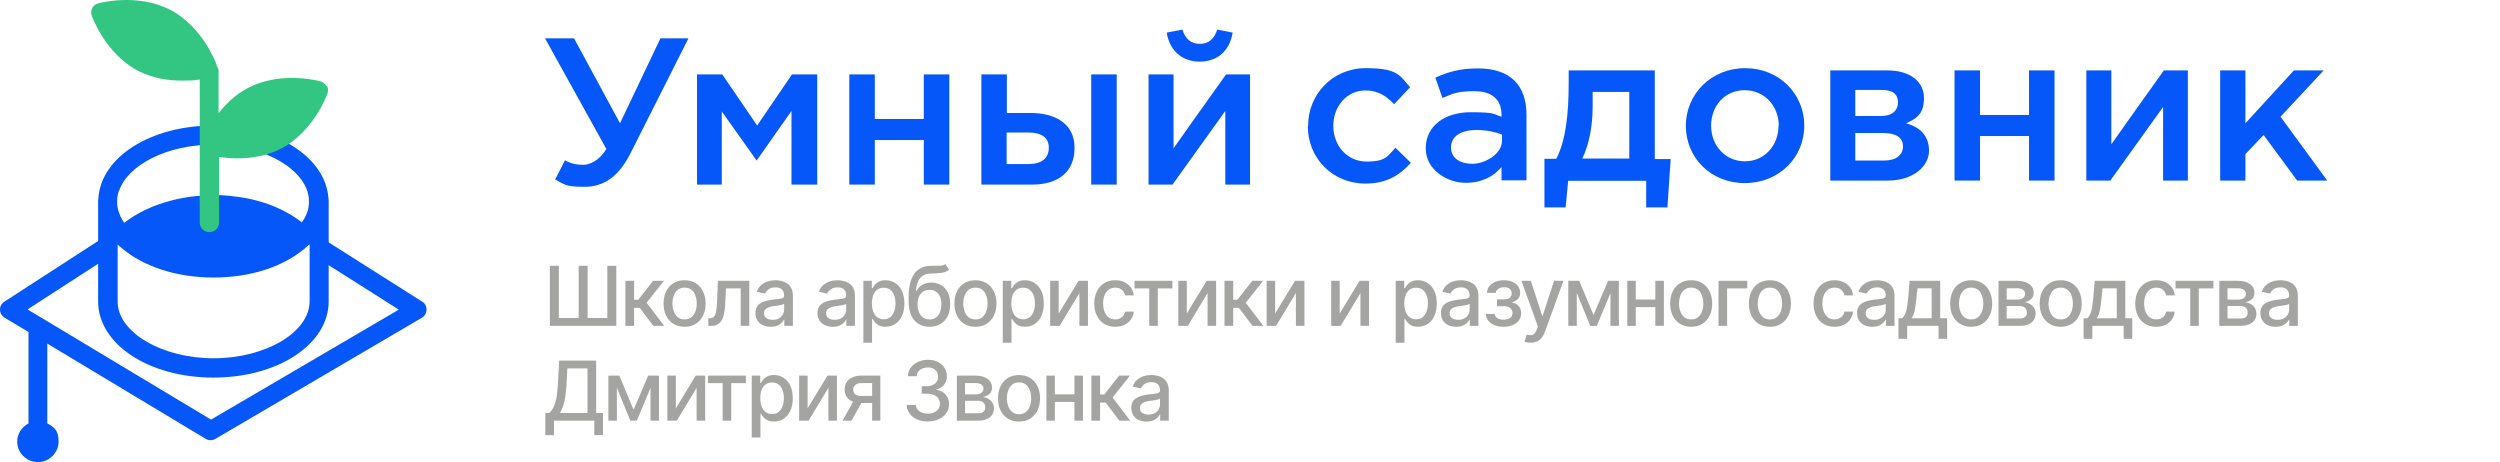
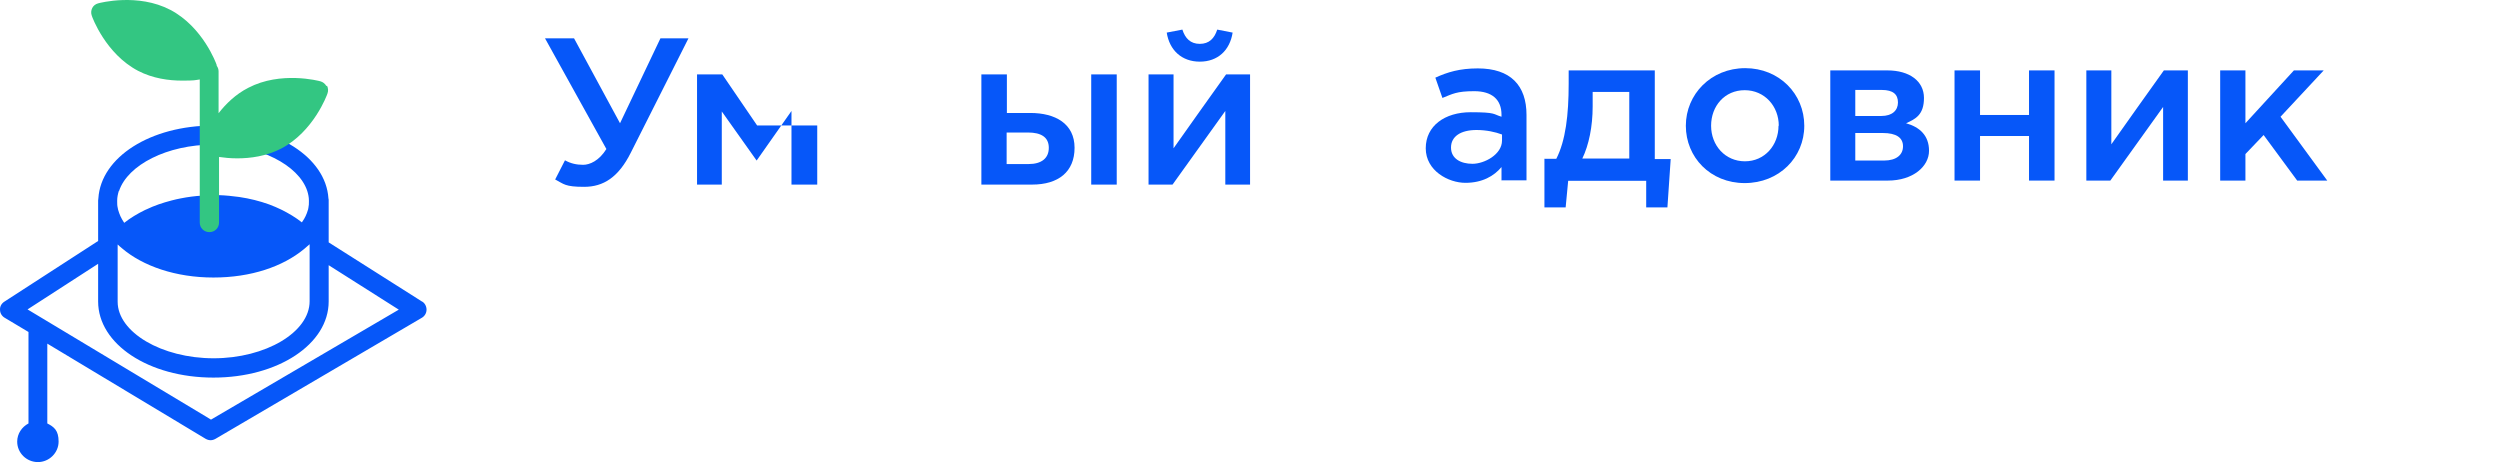
<svg xmlns="http://www.w3.org/2000/svg" width="211" height="39" viewBox="0 0 211 39" fill="none">
  <path d="M35.643 25.466L27.74 20.456V16.921C27.74 16.862 27.74 16.803 27.72 16.744C27.502 13.287 23.332 10.595 18.011 10.595C12.69 10.595 8.52 13.267 8.302 16.744C8.302 16.803 8.282 16.862 8.282 16.921V20.339L0.359 25.466C0.121 25.623 -0.018 25.878 0.002 26.153C0.002 26.428 0.161 26.683 0.399 26.821L2.404 28.019V35.739C1.848 36.034 1.451 36.603 1.451 37.271C1.451 38.234 2.246 39 3.199 39C4.152 39 4.946 38.214 4.946 37.271C4.946 36.328 4.569 36.034 3.993 35.739V29.002L17.356 37.036C17.495 37.114 17.634 37.154 17.773 37.154C17.912 37.154 18.051 37.114 18.19 37.036L35.603 26.821C35.841 26.683 36 26.428 36 26.134C36 25.858 35.861 25.584 35.623 25.446L35.643 25.466ZM17.793 35.405L2.325 26.114L8.282 22.264V25.328C8.282 25.328 8.282 25.367 8.282 25.387C8.282 25.407 8.282 25.426 8.282 25.446C8.282 29.041 12.551 31.869 18.011 31.869C23.471 31.869 27.74 29.041 27.74 25.446C27.74 21.851 27.74 25.407 27.74 25.387C27.74 25.387 27.74 25.348 27.74 25.328V22.382L33.657 26.134L17.793 35.425V35.405ZM10.049 16.115C10.783 13.915 14.119 12.206 17.991 12.206C21.863 12.206 25.199 13.915 25.933 16.115C26.013 16.371 26.072 16.646 26.072 16.921C26.072 16.96 26.072 16.999 26.072 17.019C26.072 17.196 26.072 17.353 26.032 17.51C26.032 17.549 26.032 17.569 26.013 17.608C26.013 17.648 26.013 17.667 25.993 17.706C25.933 17.903 25.874 18.08 25.794 18.237C25.715 18.394 25.635 18.551 25.516 18.708C25.516 18.728 25.496 18.747 25.477 18.767C24.96 18.355 24.365 18.001 23.729 17.687C23.412 17.53 23.074 17.392 22.717 17.255C22.32 17.117 21.903 16.98 21.486 16.881C21.069 16.783 20.632 16.685 20.195 16.626C19.619 16.547 19.043 16.488 18.448 16.469C18.289 16.469 18.13 16.469 17.971 16.469C17.673 16.469 17.375 16.469 17.078 16.508C16.442 16.547 15.847 16.626 15.251 16.744C14.993 16.803 14.735 16.842 14.477 16.921C13.722 17.117 13.027 17.353 12.372 17.667C12.332 17.687 12.273 17.706 12.233 17.726C11.598 18.04 11.002 18.394 10.486 18.806C10.486 18.806 10.466 18.767 10.446 18.748C10.347 18.59 10.247 18.433 10.168 18.256C10.088 18.08 10.029 17.903 9.969 17.706C9.969 17.667 9.95 17.648 9.95 17.608C9.95 17.569 9.93 17.549 9.93 17.51C9.89 17.353 9.89 17.176 9.89 17.019C9.89 16.862 9.89 16.94 9.89 16.921C9.89 16.646 9.95 16.371 10.029 16.115H10.049ZM9.91 20.614C10.029 20.732 10.168 20.849 10.287 20.948C12.054 22.46 14.834 23.423 18.011 23.423C21.188 23.423 23.868 22.5 25.655 21.026C25.814 20.889 25.973 20.751 26.132 20.614V25.21C26.132 25.25 26.132 25.308 26.132 25.348C26.132 25.387 26.132 25.426 26.132 25.426C26.132 28.039 22.419 30.239 18.031 30.239C13.643 30.239 9.93 28.039 9.93 25.466C9.93 25.446 9.93 25.367 9.93 25.348C9.93 25.308 9.93 25.25 9.93 25.21V20.614H9.91Z" fill="#0657F9" />
  <path d="M27.541 7.256C27.442 7.06 27.244 6.922 27.045 6.863C26.906 6.824 23.69 5.979 20.95 7.413C19.877 7.963 19.063 8.769 18.448 9.554V6.019C18.448 5.842 18.388 5.685 18.289 5.547C18.289 5.547 18.289 5.508 18.289 5.488C18.249 5.351 17.117 2.267 14.377 0.833C11.637 -0.601 8.421 0.243 8.282 0.283C8.063 0.342 7.885 0.479 7.785 0.676C7.686 0.872 7.666 1.108 7.746 1.324C7.785 1.461 8.917 4.545 11.657 5.979C12.908 6.628 14.258 6.804 15.37 6.804C16.482 6.804 16.442 6.765 16.859 6.706V18.787C16.859 19.239 17.217 19.592 17.673 19.592C18.13 19.592 18.487 19.239 18.487 18.787V13.247C18.884 13.306 19.421 13.365 20.016 13.365C21.128 13.365 22.478 13.188 23.729 12.54C26.469 11.106 27.601 8.022 27.641 7.885C27.72 7.669 27.7 7.433 27.601 7.236L27.541 7.256Z" fill="#33C682" />
  <path d="M46.852 15.156L47.684 13.529C48.174 13.804 48.664 13.91 49.218 13.91C49.772 13.91 50.561 13.572 51.179 12.578L46 3.237H48.451L52.33 10.402L55.74 3.237H58.106L53.246 12.874C52.202 14.966 50.923 15.769 49.303 15.769C47.684 15.769 47.598 15.537 46.874 15.156H46.852Z" fill="#0657F9" />
-   <path d="M58.83 6.281H60.962L63.903 10.592L66.844 6.281H68.975V15.579H66.801V9.366L63.86 13.55L60.919 9.408V15.579H58.83V6.281Z" fill="#0657F9" />
-   <path d="M71.682 6.281H73.834V10.042H77.969V6.281H80.122V15.579H77.969V11.818H73.834V15.579H71.682V6.281Z" fill="#0657F9" />
+   <path d="M58.83 6.281H60.962L63.903 10.592H68.975V15.579H66.801V9.366L63.86 13.55L60.919 9.408V15.579H58.83V6.281Z" fill="#0657F9" />
  <path d="M82.828 6.281H84.981V9.535H86.963C89.073 9.535 90.693 10.444 90.693 12.473C90.693 14.501 89.329 15.579 87.112 15.579H82.828V6.281ZM86.814 13.846C87.901 13.846 88.519 13.36 88.519 12.473C88.519 11.585 87.879 11.184 86.771 11.184H84.96V13.846H86.814ZM92.099 6.281H94.252V15.579H92.099V6.281Z" fill="#0657F9" />
  <path d="M99.047 6.281V12.515C100.518 10.444 101.988 8.352 103.48 6.281H105.505V15.579H103.416V9.366L98.962 15.579H96.937V6.281H99.047ZM98.472 2.751L99.793 2.498C100.028 3.237 100.475 3.702 101.264 3.702C102.052 3.702 102.5 3.237 102.734 2.498L104.034 2.751C103.8 4.252 102.777 5.203 101.264 5.203C99.751 5.203 98.706 4.252 98.472 2.751Z" fill="#0657F9" />
-   <path d="M110.402 10.655V10.613C110.402 7.971 112.469 5.752 115.261 5.752C118.053 5.752 118.138 6.407 119.012 7.358L117.669 8.795C117.009 8.119 116.327 7.633 115.24 7.633C113.684 7.633 112.533 8.964 112.533 10.592V10.634C112.533 12.282 113.684 13.635 115.346 13.635C117.009 13.635 117.115 13.149 117.776 12.473L119.076 13.741C118.159 14.755 117.073 15.495 115.24 15.495C112.448 15.495 110.38 13.318 110.38 10.676L110.402 10.655Z" fill="#0657F9" />
  <path d="M126.727 15.241V14.1C126.088 14.861 125.107 15.431 123.679 15.431C122.252 15.431 120.333 14.417 120.333 12.515C120.333 10.613 121.953 9.472 124.127 9.472C126.301 9.472 126.003 9.641 126.727 9.852V9.683C126.727 8.394 125.917 7.696 124.425 7.696C122.934 7.696 122.593 7.929 121.74 8.267L121.143 6.555C122.166 6.09 123.189 5.773 124.724 5.773C127.494 5.773 128.837 7.21 128.837 9.704V15.22H126.706L126.727 15.241ZM126.77 11.352C126.216 11.141 125.448 10.972 124.617 10.972C123.275 10.972 122.465 11.522 122.465 12.451C122.465 13.381 123.275 13.825 124.276 13.825C125.278 13.825 126.77 13.043 126.77 11.86V11.331V11.352Z" fill="#0657F9" />
  <path d="M130.329 13.402H131.352C132.141 11.86 132.396 9.683 132.396 7.084V5.942H139.664V13.424H141.007L140.73 17.502H138.939V15.262H132.354L132.141 17.502H130.35V13.424L130.329 13.402ZM137.511 13.402V7.76H134.421V8.986C134.421 10.676 134.101 12.24 133.547 13.381H137.511V13.402Z" fill="#0657F9" />
  <path d="M142.285 10.613C142.285 7.95 144.417 5.752 147.294 5.752C150.171 5.752 152.281 7.929 152.281 10.613C152.281 13.297 150.15 15.452 147.251 15.452C144.353 15.452 142.285 13.276 142.285 10.613ZM150.129 10.613C150.129 8.964 148.935 7.612 147.251 7.612C145.568 7.612 144.417 8.943 144.417 10.613C144.417 12.282 145.61 13.614 147.273 13.614C148.935 13.614 150.107 12.261 150.107 10.613H150.129Z" fill="#0657F9" />
  <path d="M154.476 5.942H159.293C161.168 5.942 162.383 6.851 162.383 8.267C162.383 9.683 161.68 10.042 160.87 10.402C162 10.719 162.81 11.416 162.81 12.726C162.81 14.037 161.467 15.241 159.336 15.241H154.476V5.942ZM158.781 9.789C159.698 9.789 160.188 9.324 160.188 8.647C160.188 7.971 159.783 7.591 158.824 7.591H156.586V9.789H158.781ZM159.016 13.55C160.06 13.55 160.614 13.064 160.614 12.346C160.614 11.627 160.06 11.226 158.909 11.226H156.586V13.55H159.016Z" fill="#0657F9" />
  <path d="M164.962 5.942H167.115V9.704H171.249V5.942H173.402V15.241H171.249V11.479H167.115V15.241H164.962V5.942Z" fill="#0657F9" />
  <path d="M178.197 5.942V12.177C179.668 10.106 181.138 8.013 182.63 5.942H184.655V15.241H182.566V9.028L178.112 15.241H176.087V5.942H178.197Z" fill="#0657F9" />
  <path d="M187.383 5.942H189.514V10.402L193.606 5.942H196.121L192.477 9.852L196.42 15.241H193.883L191.049 11.395L189.514 13.001V15.241H187.383V5.942Z" fill="#0657F9" />
-   <path opacity="0.5" d="M46.408 22.435H47.166V26.839H48.84V22.435H49.595V26.839H51.261V22.435H52.016V27.502H46.408V22.435ZM52.782 27.502V23.7H53.516V25.295H53.873L55.128 23.7H56.04L54.574 25.553L56.06 27.502H55.142L53.996 25.982H53.516V27.502H52.782ZM57.778 27.581C57.422 27.581 57.11 27.499 56.842 27.336C56.577 27.172 56.371 26.943 56.223 26.649C56.078 26.354 56.006 26.012 56.006 25.622C56.006 25.227 56.078 24.882 56.223 24.588C56.371 24.291 56.577 24.061 56.842 23.897C57.11 23.734 57.422 23.652 57.778 23.652C58.136 23.652 58.448 23.734 58.713 23.897C58.978 24.061 59.184 24.291 59.332 24.588C59.479 24.882 59.553 25.227 59.553 25.622C59.553 26.012 59.479 26.354 59.332 26.649C59.184 26.943 58.978 27.172 58.713 27.336C58.448 27.499 58.136 27.581 57.778 27.581ZM57.778 26.958C58.011 26.958 58.204 26.897 58.356 26.774C58.508 26.652 58.62 26.49 58.693 26.288C58.767 26.084 58.805 25.862 58.805 25.622C58.805 25.377 58.767 25.152 58.693 24.948C58.62 24.744 58.508 24.581 58.356 24.458C58.204 24.336 58.011 24.275 57.778 24.275C57.546 24.275 57.355 24.336 57.203 24.458C57.053 24.581 56.941 24.744 56.866 24.948C56.791 25.152 56.754 25.377 56.754 25.622C56.754 25.862 56.791 26.084 56.866 26.288C56.941 26.49 57.053 26.652 57.203 26.774C57.355 26.897 57.546 26.958 57.778 26.958ZM59.784 27.502L59.781 26.863H59.913C60.056 26.861 60.169 26.819 60.25 26.737C60.334 26.653 60.396 26.505 60.437 26.292C60.48 26.078 60.509 25.777 60.522 25.387L60.59 23.7H63.24V27.502H62.515V24.339H61.27L61.209 25.635C61.196 25.948 61.165 26.221 61.117 26.455C61.07 26.688 60.999 26.883 60.907 27.04C60.813 27.194 60.694 27.31 60.549 27.387C60.404 27.464 60.227 27.502 60.019 27.502H59.784ZM65.046 27.584C64.805 27.584 64.588 27.54 64.392 27.451C64.198 27.361 64.043 27.229 63.93 27.057C63.817 26.884 63.76 26.675 63.76 26.428C63.76 26.212 63.801 26.037 63.882 25.9C63.966 25.762 64.079 25.652 64.219 25.57C64.36 25.489 64.516 25.428 64.688 25.387C64.861 25.346 65.037 25.314 65.219 25.292C65.448 25.267 65.633 25.245 65.773 25.227C65.914 25.209 66.016 25.181 66.079 25.142C66.145 25.101 66.178 25.037 66.178 24.948V24.931C66.178 24.716 66.117 24.549 65.994 24.431C65.874 24.313 65.695 24.254 65.457 24.254C65.21 24.254 65.014 24.309 64.869 24.418C64.726 24.524 64.627 24.645 64.573 24.782L63.876 24.622C63.959 24.39 64.081 24.204 64.239 24.064C64.4 23.921 64.584 23.817 64.79 23.751C64.999 23.685 65.217 23.652 65.443 23.652C65.595 23.652 65.756 23.671 65.926 23.707C66.096 23.741 66.256 23.805 66.406 23.901C66.558 23.994 66.681 24.127 66.777 24.302C66.872 24.477 66.919 24.702 66.919 24.979V27.502H66.195V26.982H66.168C66.123 27.075 66.051 27.168 65.954 27.261C65.858 27.354 65.736 27.431 65.586 27.492C65.437 27.553 65.256 27.584 65.046 27.584ZM65.205 26.992C65.412 26.992 65.587 26.953 65.733 26.873C65.878 26.791 65.989 26.685 66.066 26.553C66.143 26.422 66.181 26.282 66.181 26.135V25.642C66.154 25.667 66.103 25.691 66.028 25.713C65.954 25.736 65.868 25.755 65.773 25.771C65.678 25.787 65.585 25.802 65.494 25.815C65.404 25.827 65.328 25.836 65.266 25.843C65.124 25.863 64.993 25.895 64.875 25.938C64.757 25.979 64.662 26.04 64.59 26.122C64.519 26.201 64.484 26.306 64.484 26.438C64.484 26.622 64.552 26.76 64.688 26.853C64.824 26.946 64.997 26.992 65.205 26.992ZM70.283 27.584C70.043 27.584 69.825 27.54 69.63 27.451C69.435 27.361 69.281 27.229 69.168 27.057C69.054 26.884 68.997 26.675 68.997 26.428C68.997 26.212 69.038 26.037 69.12 25.9C69.204 25.762 69.316 25.652 69.457 25.57C69.597 25.489 69.754 25.428 69.926 25.387C70.098 25.346 70.275 25.314 70.456 25.292C70.685 25.267 70.87 25.245 71.011 25.227C71.151 25.209 71.253 25.181 71.317 25.142C71.383 25.101 71.415 25.037 71.415 24.948V24.931C71.415 24.716 71.354 24.549 71.232 24.431C71.112 24.313 70.933 24.254 70.695 24.254C70.447 24.254 70.251 24.309 70.106 24.418C69.963 24.524 69.865 24.645 69.81 24.782L69.113 24.622C69.197 24.39 69.318 24.204 69.477 24.064C69.638 23.921 69.822 23.817 70.028 23.751C70.237 23.685 70.454 23.652 70.681 23.652C70.833 23.652 70.994 23.671 71.164 23.707C71.334 23.741 71.494 23.805 71.643 23.901C71.795 23.994 71.919 24.127 72.014 24.302C72.109 24.477 72.157 24.702 72.157 24.979V27.502H71.433V26.982H71.405C71.36 27.075 71.288 27.168 71.191 27.261C71.096 27.354 70.973 27.431 70.824 27.492C70.674 27.553 70.494 27.584 70.283 27.584ZM70.443 26.992C70.649 26.992 70.825 26.953 70.97 26.873C71.115 26.791 71.226 26.685 71.303 26.553C71.38 26.422 71.419 26.282 71.419 26.135V25.642C71.392 25.667 71.341 25.691 71.266 25.713C71.191 25.736 71.106 25.755 71.011 25.771C70.916 25.787 70.823 25.802 70.732 25.815C70.641 25.827 70.565 25.836 70.504 25.843C70.361 25.863 70.231 25.895 70.113 25.938C69.995 25.979 69.9 26.04 69.827 26.122C69.757 26.201 69.722 26.306 69.722 26.438C69.722 26.622 69.79 26.76 69.926 26.853C70.062 26.946 70.234 26.992 70.443 26.992ZM72.868 28.924V23.7H73.582V24.319H73.643C73.689 24.24 73.751 24.148 73.83 24.044C73.912 23.939 74.025 23.849 74.17 23.771C74.315 23.692 74.505 23.652 74.738 23.652C75.044 23.652 75.316 23.73 75.555 23.884C75.795 24.038 75.984 24.261 76.123 24.554C76.261 24.846 76.33 25.199 76.33 25.611C76.33 26.02 76.262 26.371 76.126 26.666C75.99 26.958 75.802 27.184 75.561 27.343C75.323 27.499 75.05 27.577 74.742 27.577C74.513 27.577 74.325 27.539 74.177 27.462C74.032 27.382 73.918 27.29 73.834 27.186C73.752 27.082 73.689 26.99 73.643 26.91H73.602V28.924H72.868ZM74.582 26.948C74.802 26.948 74.985 26.889 75.133 26.771C75.28 26.653 75.391 26.493 75.466 26.292C75.543 26.087 75.582 25.858 75.582 25.605C75.582 25.353 75.544 25.127 75.469 24.928C75.395 24.728 75.284 24.571 75.136 24.455C74.989 24.339 74.804 24.282 74.582 24.282C74.366 24.282 74.185 24.337 74.038 24.448C73.89 24.557 73.778 24.711 73.701 24.911C73.626 25.108 73.589 25.339 73.589 25.605C73.589 25.87 73.627 26.103 73.704 26.305C73.781 26.507 73.894 26.665 74.041 26.778C74.191 26.891 74.371 26.948 74.582 26.948ZM79.792 22.289L80.098 22.755C79.987 22.859 79.859 22.933 79.714 22.976C79.569 23.019 79.402 23.046 79.214 23.057C79.026 23.069 78.81 23.079 78.568 23.088C78.293 23.095 78.068 23.154 77.891 23.265C77.716 23.373 77.582 23.535 77.486 23.748C77.391 23.961 77.33 24.229 77.303 24.554H77.35C77.47 24.318 77.64 24.142 77.86 24.026C78.083 23.909 78.332 23.85 78.609 23.85C78.915 23.85 79.187 23.92 79.425 24.061C79.663 24.199 79.851 24.403 79.989 24.673C80.128 24.942 80.196 25.271 80.193 25.659C80.196 26.053 80.125 26.395 79.983 26.683C79.84 26.971 79.637 27.192 79.374 27.346C79.113 27.5 78.806 27.578 78.452 27.581C77.919 27.578 77.493 27.397 77.173 27.036C76.854 26.674 76.693 26.143 76.69 25.445V25.074C76.693 24.203 76.849 23.549 77.16 23.112C77.47 22.674 77.934 22.448 78.551 22.435C78.75 22.43 78.928 22.429 79.085 22.431C79.241 22.434 79.378 22.427 79.496 22.411C79.614 22.393 79.713 22.352 79.792 22.289ZM78.452 26.962C78.661 26.959 78.839 26.906 78.986 26.802C79.133 26.697 79.248 26.549 79.33 26.356C79.411 26.163 79.451 25.936 79.449 25.673C79.451 25.416 79.411 25.199 79.33 25.02C79.248 24.838 79.132 24.7 78.983 24.605C78.833 24.509 78.653 24.462 78.442 24.462C78.288 24.462 78.149 24.489 78.027 24.544C77.905 24.598 77.8 24.677 77.714 24.782C77.628 24.884 77.561 25.009 77.513 25.159C77.468 25.309 77.443 25.48 77.439 25.673C77.439 26.063 77.528 26.374 77.707 26.608C77.889 26.841 78.137 26.959 78.452 26.962ZM82.326 27.581C81.97 27.581 81.658 27.499 81.391 27.336C81.125 27.172 80.919 26.943 80.772 26.649C80.626 26.354 80.554 26.012 80.554 25.622C80.554 25.227 80.626 24.882 80.772 24.588C80.919 24.291 81.125 24.061 81.391 23.897C81.658 23.734 81.97 23.652 82.326 23.652C82.684 23.652 82.996 23.734 83.261 23.897C83.526 24.061 83.733 24.291 83.88 24.588C84.028 24.882 84.101 25.227 84.101 25.622C84.101 26.012 84.028 26.354 83.88 26.649C83.733 26.943 83.526 27.172 83.261 27.336C82.996 27.499 82.684 27.581 82.326 27.581ZM82.326 26.958C82.559 26.958 82.752 26.897 82.904 26.774C83.056 26.652 83.168 26.49 83.241 26.288C83.316 26.084 83.353 25.862 83.353 25.622C83.353 25.377 83.316 25.152 83.241 24.948C83.168 24.744 83.056 24.581 82.904 24.458C82.752 24.336 82.559 24.275 82.326 24.275C82.095 24.275 81.903 24.336 81.751 24.458C81.601 24.581 81.489 24.744 81.414 24.948C81.34 25.152 81.302 25.377 81.302 25.622C81.302 25.862 81.34 26.084 81.414 26.288C81.489 26.49 81.601 26.652 81.751 26.774C81.903 26.897 82.095 26.958 82.326 26.958ZM84.635 28.924V23.7H85.349V24.319H85.41C85.456 24.24 85.518 24.148 85.598 24.044C85.679 23.939 85.793 23.849 85.938 23.771C86.083 23.692 86.272 23.652 86.506 23.652C86.812 23.652 87.084 23.73 87.322 23.884C87.562 24.038 87.751 24.261 87.89 24.554C88.028 24.846 88.097 25.199 88.097 25.611C88.097 26.02 88.029 26.371 87.893 26.666C87.757 26.958 87.569 27.184 87.329 27.343C87.091 27.499 86.817 27.577 86.509 27.577C86.28 27.577 86.092 27.539 85.945 27.462C85.799 27.382 85.685 27.29 85.601 27.186C85.519 27.082 85.456 26.99 85.41 26.91H85.37V28.924H84.635ZM86.349 26.948C86.569 26.948 86.753 26.889 86.9 26.771C87.047 26.653 87.159 26.493 87.234 26.292C87.311 26.087 87.349 25.858 87.349 25.605C87.349 25.353 87.312 25.127 87.237 24.928C87.162 24.728 87.051 24.571 86.904 24.455C86.756 24.339 86.571 24.282 86.349 24.282C86.134 24.282 85.952 24.337 85.805 24.448C85.658 24.557 85.545 24.711 85.468 24.911C85.394 25.108 85.356 25.339 85.356 25.605C85.356 25.87 85.395 26.103 85.472 26.305C85.549 26.507 85.661 26.665 85.808 26.778C85.958 26.891 86.138 26.948 86.349 26.948ZM89.352 26.462L91.029 23.7H91.825V27.502H91.104V24.737L89.434 27.502H88.635V23.7H89.352V26.462ZM94.127 27.581C93.762 27.581 93.447 27.497 93.182 27.329C92.916 27.161 92.712 26.93 92.57 26.635C92.427 26.34 92.355 26.003 92.355 25.622C92.355 25.234 92.428 24.893 92.573 24.598C92.72 24.301 92.926 24.07 93.189 23.904C93.454 23.736 93.764 23.652 94.12 23.652C94.411 23.652 94.668 23.706 94.892 23.812C95.119 23.916 95.302 24.065 95.44 24.258C95.581 24.451 95.663 24.675 95.688 24.931H94.967C94.942 24.811 94.894 24.701 94.821 24.601C94.751 24.502 94.658 24.422 94.542 24.363C94.427 24.304 94.289 24.275 94.131 24.275C93.924 24.275 93.744 24.329 93.59 24.438C93.438 24.545 93.319 24.698 93.233 24.897C93.147 25.097 93.104 25.332 93.104 25.605C93.104 25.879 93.145 26.118 93.229 26.322C93.313 26.526 93.432 26.684 93.587 26.795C93.743 26.904 93.924 26.958 94.131 26.958C94.344 26.958 94.525 26.899 94.675 26.781C94.827 26.663 94.924 26.502 94.967 26.298H95.688C95.663 26.546 95.584 26.765 95.45 26.958C95.317 27.151 95.137 27.303 94.913 27.414C94.688 27.525 94.427 27.581 94.127 27.581ZM95.753 24.339V23.7H98.953V24.339H97.719V27.502H96.994V24.339H95.753ZM100.167 26.462L101.844 23.7H102.64V27.502H101.919V24.737L100.249 27.502H99.45V23.7H100.167V26.462ZM103.347 27.502V23.7H104.082V25.295H104.439L105.694 23.7H106.605L105.14 25.553L106.626 27.502H105.708L104.561 25.982H104.082V27.502H103.347ZM107.622 26.462L109.299 23.7H110.095V27.502H109.374V24.737L107.704 27.502H106.905V23.7H107.622V26.462ZM113.071 26.462L114.747 23.7H115.543V27.502H114.822V24.737L113.152 27.502H112.353V23.7H113.071V26.462ZM117.801 28.924V23.7H118.516V24.319H118.577C118.622 24.24 118.685 24.148 118.764 24.044C118.846 23.939 118.959 23.849 119.104 23.771C119.249 23.692 119.438 23.652 119.672 23.652C119.978 23.652 120.25 23.73 120.488 23.884C120.729 24.038 120.918 24.261 121.056 24.554C121.194 24.846 121.264 25.199 121.264 25.611C121.264 26.02 121.196 26.371 121.06 26.666C120.924 26.958 120.735 27.184 120.495 27.343C120.257 27.499 119.984 27.577 119.675 27.577C119.446 27.577 119.258 27.539 119.111 27.462C118.966 27.382 118.851 27.29 118.767 27.186C118.686 27.082 118.622 26.99 118.577 26.91H118.536V28.924H117.801ZM119.516 26.948C119.735 26.948 119.919 26.889 120.067 26.771C120.214 26.653 120.325 26.493 120.4 26.292C120.477 26.087 120.515 25.858 120.515 25.605C120.515 25.353 120.478 25.127 120.403 24.928C120.328 24.728 120.217 24.571 120.07 24.455C119.923 24.339 119.738 24.282 119.516 24.282C119.3 24.282 119.119 24.337 118.971 24.448C118.824 24.557 118.712 24.711 118.635 24.911C118.56 25.108 118.522 25.339 118.522 25.605C118.522 25.87 118.561 26.103 118.638 26.305C118.715 26.507 118.827 26.665 118.975 26.778C119.124 26.891 119.305 26.948 119.516 26.948ZM122.903 27.584C122.663 27.584 122.445 27.54 122.25 27.451C122.055 27.361 121.901 27.229 121.787 27.057C121.674 26.884 121.617 26.675 121.617 26.428C121.617 26.212 121.658 26.037 121.74 25.9C121.824 25.762 121.936 25.652 122.076 25.57C122.217 25.489 122.374 25.428 122.546 25.387C122.718 25.346 122.895 25.314 123.076 25.292C123.305 25.267 123.49 25.245 123.631 25.227C123.771 25.209 123.873 25.181 123.937 25.142C124.003 25.101 124.035 25.037 124.035 24.948V24.931C124.035 24.716 123.974 24.549 123.852 24.431C123.732 24.313 123.553 24.254 123.314 24.254C123.067 24.254 122.871 24.309 122.726 24.418C122.583 24.524 122.485 24.645 122.43 24.782L121.733 24.622C121.817 24.39 121.938 24.204 122.097 24.064C122.258 23.921 122.442 23.817 122.648 23.751C122.856 23.685 123.074 23.652 123.301 23.652C123.453 23.652 123.614 23.671 123.784 23.707C123.954 23.741 124.114 23.805 124.263 23.901C124.415 23.994 124.539 24.127 124.634 24.302C124.729 24.477 124.777 24.702 124.777 24.979V27.502H124.052V26.982H124.025C123.98 27.075 123.908 27.168 123.811 27.261C123.716 27.354 123.593 27.431 123.444 27.492C123.294 27.553 123.114 27.584 122.903 27.584ZM123.063 26.992C123.269 26.992 123.445 26.953 123.59 26.873C123.735 26.791 123.846 26.685 123.923 26.553C124 26.422 124.039 26.282 124.039 26.135V25.642C124.012 25.667 123.961 25.691 123.886 25.713C123.811 25.736 123.726 25.755 123.631 25.771C123.536 25.787 123.443 25.802 123.352 25.815C123.261 25.827 123.185 25.836 123.124 25.843C122.981 25.863 122.851 25.895 122.733 25.938C122.615 25.979 122.52 26.04 122.447 26.122C122.377 26.201 122.342 26.306 122.342 26.438C122.342 26.622 122.41 26.76 122.546 26.853C122.682 26.946 122.854 26.992 123.063 26.992ZM125.409 26.496H126.161C126.175 26.652 126.246 26.772 126.375 26.856C126.507 26.94 126.678 26.983 126.889 26.985C127.1 26.983 127.28 26.937 127.43 26.846C127.579 26.755 127.655 26.611 127.657 26.414C127.657 26.301 127.628 26.201 127.569 26.115C127.512 26.029 127.432 25.962 127.328 25.914C127.226 25.864 127.105 25.84 126.967 25.843H126.348V25.261H126.967C127.173 25.261 127.329 25.215 127.433 25.122C127.537 25.026 127.589 24.906 127.589 24.761C127.589 24.605 127.534 24.479 127.423 24.384C127.312 24.288 127.156 24.242 126.957 24.244C126.76 24.242 126.594 24.286 126.46 24.377C126.327 24.465 126.256 24.58 126.249 24.72H125.501C125.506 24.509 125.569 24.323 125.692 24.163C125.816 24.002 125.985 23.877 126.198 23.788C126.412 23.698 126.653 23.652 126.923 23.652C127.204 23.652 127.448 23.698 127.654 23.788C127.86 23.879 128.02 24.005 128.134 24.166C128.247 24.325 128.303 24.508 128.3 24.717C128.303 24.925 128.24 25.097 128.113 25.23C127.989 25.364 127.826 25.459 127.627 25.516V25.553C127.774 25.565 127.905 25.61 128.018 25.69C128.134 25.767 128.223 25.871 128.287 26.003C128.352 26.132 128.385 26.279 128.385 26.445C128.385 26.676 128.321 26.877 128.191 27.047C128.064 27.217 127.889 27.348 127.664 27.441C127.44 27.532 127.182 27.578 126.892 27.581C126.611 27.578 126.359 27.533 126.137 27.445C125.917 27.356 125.743 27.231 125.614 27.07C125.484 26.907 125.416 26.715 125.409 26.496ZM129.174 28.924C129.063 28.926 128.962 28.918 128.872 28.9C128.783 28.884 128.715 28.865 128.668 28.842L128.848 28.24L128.899 28.254C129.087 28.302 129.246 28.298 129.375 28.244C129.506 28.192 129.616 28.045 129.705 27.805L129.797 27.553L128.409 23.7H129.202L130.161 26.652H130.201L131.164 23.7H131.956L130.392 28.006C130.319 28.205 130.227 28.373 130.116 28.509C130.005 28.647 129.872 28.75 129.715 28.819C129.561 28.889 129.381 28.924 129.174 28.924ZM134.493 26.587L135.721 23.7H136.357L134.769 27.502H134.218L132.66 23.7H133.29L134.493 26.587ZM133.082 23.7V27.502H132.364V23.7H133.082ZM135.922 27.502V23.7H136.636V27.502H135.922ZM139.915 25.282V25.921H137.857V25.282H139.915ZM138.061 23.7V27.502H137.343V23.7H138.061ZM140.432 23.7V27.502H139.711V23.7H140.432ZM142.734 27.581C142.378 27.581 142.066 27.499 141.799 27.336C141.533 27.172 141.327 26.943 141.18 26.649C141.035 26.354 140.962 26.012 140.962 25.622C140.962 25.227 141.035 24.882 141.18 24.588C141.327 24.291 141.533 24.061 141.799 23.897C142.066 23.734 142.378 23.652 142.734 23.652C143.092 23.652 143.404 23.734 143.669 23.897C143.935 24.061 144.141 24.291 144.288 24.588C144.436 24.882 144.509 25.227 144.509 25.622C144.509 26.012 144.436 26.354 144.288 26.649C144.141 26.943 143.935 27.172 143.669 27.336C143.404 27.499 143.092 27.581 142.734 27.581ZM142.734 26.958C142.968 26.958 143.16 26.897 143.312 26.774C143.464 26.652 143.576 26.49 143.649 26.288C143.724 26.084 143.761 25.862 143.761 25.622C143.761 25.377 143.724 25.152 143.649 24.948C143.576 24.744 143.464 24.581 143.312 24.458C143.16 24.336 142.968 24.275 142.734 24.275C142.503 24.275 142.311 24.336 142.159 24.458C142.01 24.581 141.897 24.744 141.823 24.948C141.748 25.152 141.71 25.377 141.71 25.622C141.71 25.862 141.748 26.084 141.823 26.288C141.897 26.49 142.01 26.652 142.159 26.774C142.311 26.897 142.503 26.958 142.734 26.958ZM147.468 23.7V24.339H145.768V27.502H145.043V23.7H147.468ZM149.38 27.581C149.024 27.581 148.712 27.499 148.444 27.336C148.179 27.172 147.973 26.943 147.825 26.649C147.68 26.354 147.608 26.012 147.608 25.622C147.608 25.227 147.68 24.882 147.825 24.588C147.973 24.291 148.179 24.061 148.444 23.897C148.712 23.734 149.024 23.652 149.38 23.652C149.738 23.652 150.05 23.734 150.315 23.897C150.58 24.061 150.786 24.291 150.934 24.588C151.081 24.882 151.155 25.227 151.155 25.622C151.155 26.012 151.081 26.354 150.934 26.649C150.786 26.943 150.58 27.172 150.315 27.336C150.05 27.499 149.738 27.581 149.38 27.581ZM149.38 26.958C149.613 26.958 149.806 26.897 149.958 26.774C150.11 26.652 150.222 26.49 150.294 26.288C150.369 26.084 150.407 25.862 150.407 25.622C150.407 25.377 150.369 25.152 150.294 24.948C150.222 24.744 150.11 24.581 149.958 24.458C149.806 24.336 149.613 24.275 149.38 24.275C149.148 24.275 148.957 24.336 148.805 24.458C148.655 24.581 148.543 24.744 148.468 24.948C148.393 25.152 148.356 25.377 148.356 25.622C148.356 25.862 148.393 26.084 148.468 26.288C148.543 26.49 148.655 26.652 148.805 26.774C148.957 26.897 149.148 26.958 149.38 26.958ZM154.835 27.581C154.47 27.581 154.155 27.497 153.889 27.329C153.624 27.161 153.42 26.93 153.277 26.635C153.134 26.34 153.063 26.003 153.063 25.622C153.063 25.234 153.135 24.893 153.28 24.598C153.428 24.301 153.633 24.07 153.896 23.904C154.161 23.736 154.472 23.652 154.828 23.652C155.118 23.652 155.375 23.706 155.6 23.812C155.827 23.916 156.009 24.065 156.147 24.258C156.288 24.451 156.371 24.675 156.396 24.931H155.675C155.65 24.811 155.601 24.701 155.529 24.601C155.458 24.502 155.365 24.422 155.25 24.363C155.134 24.304 154.997 24.275 154.838 24.275C154.632 24.275 154.452 24.329 154.297 24.438C154.145 24.545 154.026 24.698 153.94 24.897C153.854 25.097 153.811 25.332 153.811 25.605C153.811 25.879 153.853 26.118 153.937 26.322C154.021 26.526 154.14 26.684 154.294 26.795C154.45 26.904 154.632 26.958 154.838 26.958C155.051 26.958 155.233 26.899 155.382 26.781C155.534 26.663 155.632 26.502 155.675 26.298H156.396C156.371 26.546 156.291 26.765 156.158 26.958C156.024 27.151 155.845 27.303 155.62 27.414C155.396 27.525 155.134 27.581 154.835 27.581ZM158.021 27.584C157.781 27.584 157.563 27.54 157.368 27.451C157.173 27.361 157.019 27.229 156.906 27.057C156.793 26.884 156.736 26.675 156.736 26.428C156.736 26.212 156.777 26.037 156.858 25.9C156.942 25.762 157.054 25.652 157.195 25.57C157.336 25.489 157.492 25.428 157.664 25.387C157.837 25.346 158.013 25.314 158.195 25.292C158.424 25.267 158.609 25.245 158.749 25.227C158.89 25.209 158.992 25.181 159.055 25.142C159.121 25.101 159.154 25.037 159.154 24.948V24.931C159.154 24.716 159.093 24.549 158.97 24.431C158.85 24.313 158.671 24.254 158.433 24.254C158.186 24.254 157.99 24.309 157.845 24.418C157.702 24.524 157.603 24.645 157.549 24.782L156.851 24.622C156.935 24.39 157.057 24.204 157.215 24.064C157.376 23.921 157.56 23.817 157.766 23.751C157.975 23.685 158.193 23.652 158.419 23.652C158.571 23.652 158.732 23.671 158.902 23.707C159.072 23.741 159.232 23.805 159.382 23.901C159.534 23.994 159.657 24.127 159.753 24.302C159.848 24.477 159.895 24.702 159.895 24.979V27.502H159.171V26.982H159.144C159.098 27.075 159.027 27.168 158.929 27.261C158.834 27.354 158.712 27.431 158.562 27.492C158.413 27.553 158.232 27.584 158.021 27.584ZM158.181 26.992C158.388 26.992 158.563 26.953 158.708 26.873C158.854 26.791 158.965 26.685 159.042 26.553C159.119 26.422 159.157 26.282 159.157 26.135V25.642C159.13 25.667 159.079 25.691 159.004 25.713C158.929 25.736 158.844 25.755 158.749 25.771C158.654 25.787 158.561 25.802 158.47 25.815C158.38 25.827 158.304 25.836 158.242 25.843C158.1 25.863 157.969 25.895 157.851 25.938C157.733 25.979 157.638 26.04 157.566 26.122C157.495 26.201 157.46 26.306 157.46 26.438C157.46 26.622 157.528 26.76 157.664 26.853C157.8 26.946 157.973 26.992 158.181 26.992ZM160.232 28.597V26.863H160.538C160.618 26.79 160.686 26.704 160.742 26.604C160.799 26.502 160.845 26.382 160.882 26.244C160.92 26.103 160.953 25.941 160.98 25.758C161.007 25.574 161.031 25.362 161.052 25.122L161.171 23.7H163.752V26.863H164.337V28.597H163.613V27.502H160.967V28.597H160.232ZM161.334 26.863H163.031V24.333H161.831L161.749 25.122C161.715 25.523 161.668 25.87 161.609 26.162C161.553 26.453 161.461 26.686 161.334 26.863ZM166.364 27.581C166.008 27.581 165.696 27.499 165.429 27.336C165.163 27.172 164.957 26.943 164.81 26.649C164.665 26.354 164.592 26.012 164.592 25.622C164.592 25.227 164.665 24.882 164.81 24.588C164.957 24.291 165.163 24.061 165.429 23.897C165.696 23.734 166.008 23.652 166.364 23.652C166.722 23.652 167.034 23.734 167.299 23.897C167.565 24.061 167.771 24.291 167.918 24.588C168.066 24.882 168.139 25.227 168.139 25.622C168.139 26.012 168.066 26.354 167.918 26.649C167.771 26.943 167.565 27.172 167.299 27.336C167.034 27.499 166.722 27.581 166.364 27.581ZM166.364 26.958C166.598 26.958 166.79 26.897 166.942 26.774C167.094 26.652 167.206 26.49 167.279 26.288C167.354 26.084 167.391 25.862 167.391 25.622C167.391 25.377 167.354 25.152 167.279 24.948C167.206 24.744 167.094 24.581 166.942 24.458C166.79 24.336 166.598 24.275 166.364 24.275C166.133 24.275 165.941 24.336 165.789 24.458C165.64 24.581 165.527 24.744 165.453 24.948C165.378 25.152 165.34 25.377 165.34 25.622C165.34 25.862 165.378 26.084 165.453 26.288C165.527 26.49 165.64 26.652 165.789 26.774C165.941 26.897 166.133 26.958 166.364 26.958ZM168.673 27.502V23.7H170.245C170.673 23.702 171.013 23.795 171.265 23.979C171.517 24.16 171.641 24.407 171.639 24.72C171.641 24.942 171.571 25.118 171.428 25.247C171.285 25.374 171.098 25.462 170.867 25.509C171.035 25.527 171.189 25.577 171.329 25.659C171.472 25.741 171.587 25.851 171.673 25.989C171.761 26.125 171.806 26.287 171.806 26.475C171.806 26.677 171.752 26.856 171.646 27.013C171.541 27.167 171.392 27.287 171.197 27.373C171.002 27.459 170.765 27.502 170.486 27.502H168.673ZM169.367 26.88H170.486C170.667 26.882 170.81 26.84 170.915 26.754C171.019 26.666 171.07 26.547 171.068 26.397C171.07 26.22 171.019 26.082 170.915 25.982C170.81 25.88 170.667 25.829 170.486 25.829H169.367V26.88ZM169.367 25.288H170.251C170.46 25.286 170.623 25.242 170.741 25.156C170.861 25.067 170.92 24.948 170.918 24.799C170.92 24.651 170.861 24.537 170.741 24.455C170.621 24.371 170.455 24.329 170.245 24.329H169.367V25.288ZM173.921 27.581C173.565 27.581 173.253 27.499 172.986 27.336C172.72 27.172 172.514 26.943 172.367 26.649C172.222 26.354 172.149 26.012 172.149 25.622C172.149 25.227 172.222 24.882 172.367 24.588C172.514 24.291 172.72 24.061 172.986 23.897C173.253 23.734 173.565 23.652 173.921 23.652C174.279 23.652 174.591 23.734 174.856 23.897C175.122 24.061 175.328 24.291 175.475 24.588C175.623 24.882 175.696 25.227 175.696 25.622C175.696 26.012 175.623 26.354 175.475 26.649C175.328 26.943 175.122 27.172 174.856 27.336C174.591 27.499 174.279 27.581 173.921 27.581ZM173.921 26.958C174.155 26.958 174.347 26.897 174.499 26.774C174.651 26.652 174.763 26.49 174.836 26.288C174.911 26.084 174.948 25.862 174.948 25.622C174.948 25.377 174.911 25.152 174.836 24.948C174.763 24.744 174.651 24.581 174.499 24.458C174.347 24.336 174.155 24.275 173.921 24.275C173.69 24.275 173.498 24.336 173.346 24.458C173.197 24.581 173.084 24.744 173.01 24.948C172.935 25.152 172.897 25.377 172.897 25.622C172.897 25.862 172.935 26.084 173.01 26.288C173.084 26.49 173.197 26.652 173.346 26.774C173.498 26.897 173.69 26.958 173.921 26.958ZM175.856 28.597V26.863H176.162C176.242 26.79 176.31 26.704 176.366 26.604C176.423 26.502 176.469 26.382 176.506 26.244C176.544 26.103 176.577 25.941 176.604 25.758C176.632 25.574 176.655 25.362 176.676 25.122L176.795 23.7H179.376V26.863H179.961V28.597H179.237V27.502H176.591V28.597H175.856ZM176.958 26.863H178.655V24.333H177.455L177.373 25.122C177.339 25.523 177.292 25.87 177.234 26.162C177.177 26.453 177.085 26.686 176.958 26.863ZM181.988 27.581C181.623 27.581 181.308 27.497 181.043 27.329C180.777 27.161 180.573 26.93 180.43 26.635C180.288 26.34 180.216 26.003 180.216 25.622C180.216 25.234 180.289 24.893 180.434 24.598C180.581 24.301 180.786 24.07 181.049 23.904C181.315 23.736 181.625 23.652 181.981 23.652C182.272 23.652 182.529 23.706 182.753 23.812C182.98 23.916 183.163 24.065 183.301 24.258C183.441 24.451 183.524 24.675 183.549 24.931H182.828C182.803 24.811 182.754 24.701 182.682 24.601C182.612 24.502 182.519 24.422 182.403 24.363C182.287 24.304 182.15 24.275 181.992 24.275C181.785 24.275 181.605 24.329 181.451 24.438C181.299 24.545 181.18 24.698 181.094 24.897C181.007 25.097 180.964 25.332 180.964 25.605C180.964 25.879 181.006 26.118 181.09 26.322C181.174 26.526 181.293 26.684 181.447 26.795C181.604 26.904 181.785 26.958 181.992 26.958C182.205 26.958 182.386 26.899 182.536 26.781C182.688 26.663 182.785 26.502 182.828 26.298H183.549C183.524 26.546 183.445 26.765 183.311 26.958C183.177 27.151 182.998 27.303 182.774 27.414C182.549 27.525 182.287 27.581 181.988 27.581ZM183.614 24.339V23.7H186.814V24.339H185.58V27.502H184.855V24.339H183.614ZM187.311 27.502V23.7H188.882C189.31 23.702 189.651 23.795 189.902 23.979C190.154 24.16 190.279 24.407 190.276 24.72C190.279 24.942 190.208 25.118 190.065 25.247C189.923 25.374 189.736 25.462 189.504 25.509C189.672 25.527 189.826 25.577 189.967 25.659C190.11 25.741 190.224 25.851 190.31 25.989C190.399 26.125 190.443 26.287 190.443 26.475C190.443 26.677 190.39 26.856 190.283 27.013C190.179 27.167 190.029 27.287 189.834 27.373C189.639 27.459 189.402 27.502 189.123 27.502H187.311ZM188.004 26.88H189.123C189.305 26.882 189.448 26.84 189.552 26.754C189.656 26.666 189.707 26.547 189.705 26.397C189.707 26.22 189.656 26.082 189.552 25.982C189.448 25.88 189.305 25.829 189.123 25.829H188.004V26.88ZM188.004 25.288H188.889C189.097 25.286 189.261 25.242 189.378 25.156C189.499 25.067 189.558 24.948 189.555 24.799C189.558 24.651 189.499 24.537 189.378 24.455C189.258 24.371 189.093 24.329 188.882 24.329H188.004V25.288ZM192.065 27.584C191.825 27.584 191.607 27.54 191.412 27.451C191.217 27.361 191.063 27.229 190.95 27.057C190.836 26.884 190.78 26.675 190.78 26.428C190.78 26.212 190.82 26.037 190.902 25.9C190.986 25.762 191.098 25.652 191.239 25.57C191.379 25.489 191.536 25.428 191.708 25.387C191.88 25.346 192.057 25.314 192.239 25.292C192.468 25.267 192.652 25.245 192.793 25.227C192.934 25.209 193.036 25.181 193.099 25.142C193.165 25.101 193.198 25.037 193.198 24.948V24.931C193.198 24.716 193.137 24.549 193.014 24.431C192.894 24.313 192.715 24.254 192.477 24.254C192.23 24.254 192.033 24.309 191.888 24.418C191.746 24.524 191.647 24.645 191.592 24.782L190.895 24.622C190.979 24.39 191.1 24.204 191.259 24.064C191.42 23.921 191.604 23.817 191.81 23.751C192.019 23.685 192.236 23.652 192.463 23.652C192.615 23.652 192.776 23.671 192.946 23.707C193.116 23.741 193.276 23.805 193.426 23.901C193.578 23.994 193.701 24.127 193.796 24.302C193.892 24.477 193.939 24.702 193.939 24.979V27.502H193.215V26.982H193.188C193.142 27.075 193.071 27.168 192.973 27.261C192.878 27.354 192.756 27.431 192.606 27.492C192.456 27.553 192.276 27.584 192.065 27.584ZM192.225 26.992C192.431 26.992 192.607 26.953 192.752 26.873C192.897 26.791 193.008 26.685 193.086 26.553C193.163 26.422 193.201 26.282 193.201 26.135V25.642C193.174 25.667 193.123 25.691 193.048 25.713C192.973 25.736 192.888 25.755 192.793 25.771C192.698 25.787 192.605 25.802 192.514 25.815C192.423 25.827 192.348 25.836 192.286 25.843C192.143 25.863 192.013 25.895 191.895 25.938C191.777 25.979 191.682 26.04 191.609 26.122C191.539 26.201 191.504 26.306 191.504 26.438C191.504 26.622 191.572 26.76 191.708 26.853C191.844 26.946 192.016 26.992 192.225 26.992ZM46.027 36.727V34.856H46.361C46.474 34.759 46.579 34.623 46.677 34.448C46.777 34.271 46.862 34.032 46.932 33.73C47.002 33.429 47.05 33.043 47.075 32.574L47.197 30.435H50.316V34.856H50.891V36.72H50.159V35.502H46.758V36.727H46.027ZM47.262 34.856H49.585V31.091H47.884L47.809 32.574C47.787 32.93 47.75 33.252 47.7 33.54C47.653 33.826 47.592 34.077 47.517 34.295C47.442 34.513 47.357 34.7 47.262 34.856ZM53.475 34.587L54.703 31.7H55.339L53.751 35.502H53.2L51.642 31.7H52.271L53.475 34.587ZM52.064 31.7V35.502H51.346V31.7H52.064ZM54.904 35.502V31.7H55.618V35.502H54.904ZM57.043 34.462L58.72 31.7H59.516V35.502H58.794V32.737L57.125 35.502H56.325V31.7H57.043V34.462ZM59.75 32.339V31.7H62.95V32.339H61.716V35.502H60.992V32.339H59.75ZM63.447 36.924V31.7H64.161V32.319H64.222C64.268 32.24 64.33 32.148 64.409 32.044C64.491 31.939 64.605 31.849 64.75 31.771C64.895 31.692 65.084 31.652 65.318 31.652C65.624 31.652 65.896 31.73 66.134 31.884C66.374 32.038 66.563 32.261 66.702 32.554C66.84 32.846 66.909 33.199 66.909 33.611C66.909 34.02 66.841 34.371 66.705 34.666C66.569 34.958 66.381 35.184 66.141 35.343C65.903 35.499 65.629 35.577 65.321 35.577C65.092 35.577 64.904 35.539 64.756 35.462C64.611 35.382 64.497 35.29 64.413 35.186C64.331 35.082 64.268 34.99 64.222 34.91H64.182V36.924H63.447ZM65.161 34.948C65.381 34.948 65.565 34.889 65.712 34.771C65.859 34.653 65.971 34.493 66.045 34.292C66.123 34.087 66.161 33.858 66.161 33.605C66.161 33.353 66.124 33.127 66.049 32.928C65.974 32.728 65.863 32.571 65.716 32.455C65.568 32.339 65.383 32.282 65.161 32.282C64.946 32.282 64.764 32.337 64.617 32.448C64.47 32.557 64.357 32.711 64.28 32.911C64.205 33.108 64.168 33.339 64.168 33.605C64.168 33.87 64.207 34.103 64.284 34.305C64.361 34.507 64.473 34.664 64.62 34.778C64.77 34.891 64.95 34.948 65.161 34.948ZM68.164 34.462L69.841 31.7H70.637V35.502H69.916V32.737L68.246 35.502H67.447V31.7H68.164V34.462ZM73.609 35.502V32.333H72.694C72.479 32.335 72.311 32.386 72.191 32.486C72.071 32.585 72.012 32.717 72.014 32.88C72.012 33.041 72.066 33.172 72.177 33.271C72.288 33.369 72.445 33.417 72.647 33.417H73.82V34.016H72.647C72.365 34.016 72.123 33.97 71.919 33.877C71.717 33.784 71.561 33.651 71.45 33.479C71.341 33.306 71.287 33.103 71.29 32.87C71.287 32.632 71.343 32.426 71.456 32.251C71.57 32.076 71.732 31.942 71.943 31.846C72.153 31.749 72.404 31.7 72.694 31.7H74.303V35.502H73.609ZM71.113 35.502L72.184 33.581H72.943L71.868 35.502H71.113ZM78.313 35.57C77.97 35.57 77.666 35.513 77.401 35.397C77.136 35.279 76.926 35.116 76.772 34.907C76.618 34.699 76.536 34.457 76.527 34.183H77.296C77.307 34.332 77.358 34.462 77.449 34.57C77.54 34.679 77.659 34.764 77.806 34.825C77.956 34.885 78.122 34.914 78.306 34.914C78.505 34.914 78.682 34.879 78.836 34.809C78.991 34.738 79.111 34.642 79.197 34.519C79.285 34.395 79.33 34.251 79.33 34.087C79.33 33.917 79.287 33.768 79.2 33.639C79.114 33.507 78.988 33.405 78.823 33.333C78.657 33.26 78.458 33.224 78.224 33.224H77.792V32.598H78.224C78.41 32.598 78.575 32.564 78.717 32.496C78.86 32.428 78.971 32.334 79.051 32.214C79.132 32.093 79.173 31.952 79.173 31.788C79.173 31.632 79.138 31.496 79.068 31.38C78.997 31.262 78.899 31.172 78.772 31.108C78.645 31.043 78.495 31.01 78.323 31.01C78.157 31.01 78.003 31.039 77.86 31.098C77.718 31.157 77.601 31.242 77.51 31.353C77.422 31.462 77.375 31.595 77.371 31.751H76.633C76.639 31.477 76.719 31.236 76.871 31.03C77.025 30.821 77.229 30.659 77.483 30.544C77.739 30.426 78.022 30.367 78.333 30.367C78.657 30.367 78.937 30.43 79.173 30.557C79.411 30.682 79.595 30.85 79.724 31.061C79.853 31.269 79.918 31.497 79.918 31.744C79.918 32.032 79.839 32.275 79.68 32.472C79.521 32.667 79.309 32.8 79.044 32.87V32.907C79.379 32.959 79.639 33.093 79.823 33.309C80.009 33.524 80.102 33.792 80.102 34.111C80.102 34.39 80.023 34.64 79.867 34.859C79.713 35.079 79.501 35.253 79.231 35.38C78.963 35.507 78.657 35.57 78.313 35.57ZM80.758 35.502V31.7H82.329C82.758 31.702 83.098 31.795 83.35 31.979C83.601 32.16 83.726 32.407 83.724 32.72C83.726 32.943 83.656 33.118 83.513 33.248C83.37 33.374 83.183 33.462 82.952 33.509C83.119 33.528 83.274 33.577 83.414 33.659C83.557 33.741 83.671 33.851 83.758 33.989C83.846 34.125 83.89 34.287 83.89 34.475C83.89 34.677 83.837 34.856 83.731 35.013C83.626 35.167 83.477 35.287 83.281 35.373C83.087 35.459 82.85 35.502 82.571 35.502H80.758ZM81.452 34.88H82.571C82.752 34.882 82.895 34.84 82.999 34.754C83.103 34.666 83.155 34.547 83.152 34.397C83.155 34.22 83.103 34.082 82.999 33.982C82.895 33.88 82.752 33.829 82.571 33.829H81.452V34.88ZM81.452 33.288H82.336C82.545 33.286 82.708 33.242 82.826 33.156C82.946 33.067 83.005 32.948 83.003 32.798C83.005 32.651 82.946 32.537 82.826 32.455C82.706 32.371 82.54 32.329 82.329 32.329H81.452V33.288ZM86.006 35.581C85.65 35.581 85.338 35.499 85.07 35.336C84.805 35.172 84.599 34.943 84.451 34.649C84.306 34.354 84.234 34.011 84.234 33.622C84.234 33.227 84.306 32.882 84.451 32.588C84.599 32.291 84.805 32.06 85.07 31.897C85.338 31.734 85.65 31.652 86.006 31.652C86.364 31.652 86.676 31.734 86.941 31.897C87.206 32.06 87.413 32.291 87.56 32.588C87.707 32.882 87.781 33.227 87.781 33.622C87.781 34.011 87.707 34.354 87.56 34.649C87.413 34.943 87.206 35.172 86.941 35.336C86.676 35.499 86.364 35.581 86.006 35.581ZM86.006 34.958C86.239 34.958 86.432 34.897 86.584 34.775C86.736 34.652 86.848 34.49 86.921 34.288C86.995 34.084 87.033 33.862 87.033 33.622C87.033 33.377 86.995 33.152 86.921 32.948C86.848 32.744 86.736 32.581 86.584 32.458C86.432 32.336 86.239 32.275 86.006 32.275C85.774 32.275 85.583 32.336 85.431 32.458C85.281 32.581 85.169 32.744 85.094 32.948C85.019 33.152 84.982 33.377 84.982 33.622C84.982 33.862 85.019 34.084 85.094 34.288C85.169 34.49 85.281 34.652 85.431 34.775C85.583 34.897 85.774 34.958 86.006 34.958ZM90.886 33.282V33.921H88.829V33.282H90.886ZM89.033 31.7V35.502H88.315V31.7H89.033ZM91.403 31.7V35.502H90.682V31.7H91.403ZM92.111 35.502V31.7H92.845V33.295H93.202L94.457 31.7H95.369L93.903 33.553L95.389 35.502H94.471L93.325 33.982H92.845V35.502H92.111ZM96.77 35.584C96.529 35.584 96.312 35.54 96.117 35.451C95.922 35.361 95.768 35.229 95.654 35.057C95.541 34.885 95.484 34.675 95.484 34.428C95.484 34.212 95.525 34.036 95.607 33.9C95.691 33.762 95.803 33.652 95.943 33.571C96.084 33.489 96.24 33.428 96.413 33.387C96.585 33.346 96.762 33.314 96.943 33.292C97.172 33.267 97.357 33.245 97.498 33.227C97.638 33.209 97.74 33.181 97.804 33.142C97.87 33.101 97.902 33.037 97.902 32.948V32.931C97.902 32.716 97.841 32.549 97.719 32.431C97.599 32.313 97.419 32.254 97.181 32.254C96.934 32.254 96.738 32.309 96.593 32.418C96.45 32.524 96.352 32.645 96.297 32.782L95.6 32.622C95.684 32.39 95.805 32.205 95.964 32.064C96.125 31.921 96.308 31.817 96.515 31.751C96.723 31.685 96.941 31.652 97.168 31.652C97.32 31.652 97.481 31.671 97.651 31.707C97.821 31.741 97.981 31.805 98.13 31.901C98.282 31.994 98.406 32.127 98.501 32.302C98.596 32.477 98.644 32.702 98.644 32.979V35.502H97.919V34.982H97.892C97.847 35.075 97.775 35.168 97.678 35.261C97.583 35.354 97.46 35.431 97.311 35.492C97.161 35.553 96.981 35.584 96.77 35.584ZM96.93 34.992C97.136 34.992 97.312 34.953 97.457 34.873C97.602 34.791 97.713 34.685 97.79 34.553C97.867 34.422 97.906 34.282 97.906 34.135V33.642C97.879 33.667 97.828 33.691 97.753 33.713C97.678 33.736 97.593 33.755 97.498 33.771C97.402 33.787 97.309 33.802 97.219 33.815C97.128 33.827 97.052 33.836 96.991 33.843C96.848 33.863 96.718 33.895 96.6 33.938C96.482 33.979 96.387 34.04 96.314 34.121C96.244 34.201 96.209 34.306 96.209 34.438C96.209 34.621 96.277 34.76 96.413 34.853C96.549 34.946 96.721 34.992 96.93 34.992Z" fill="#4A4B48" />
</svg>